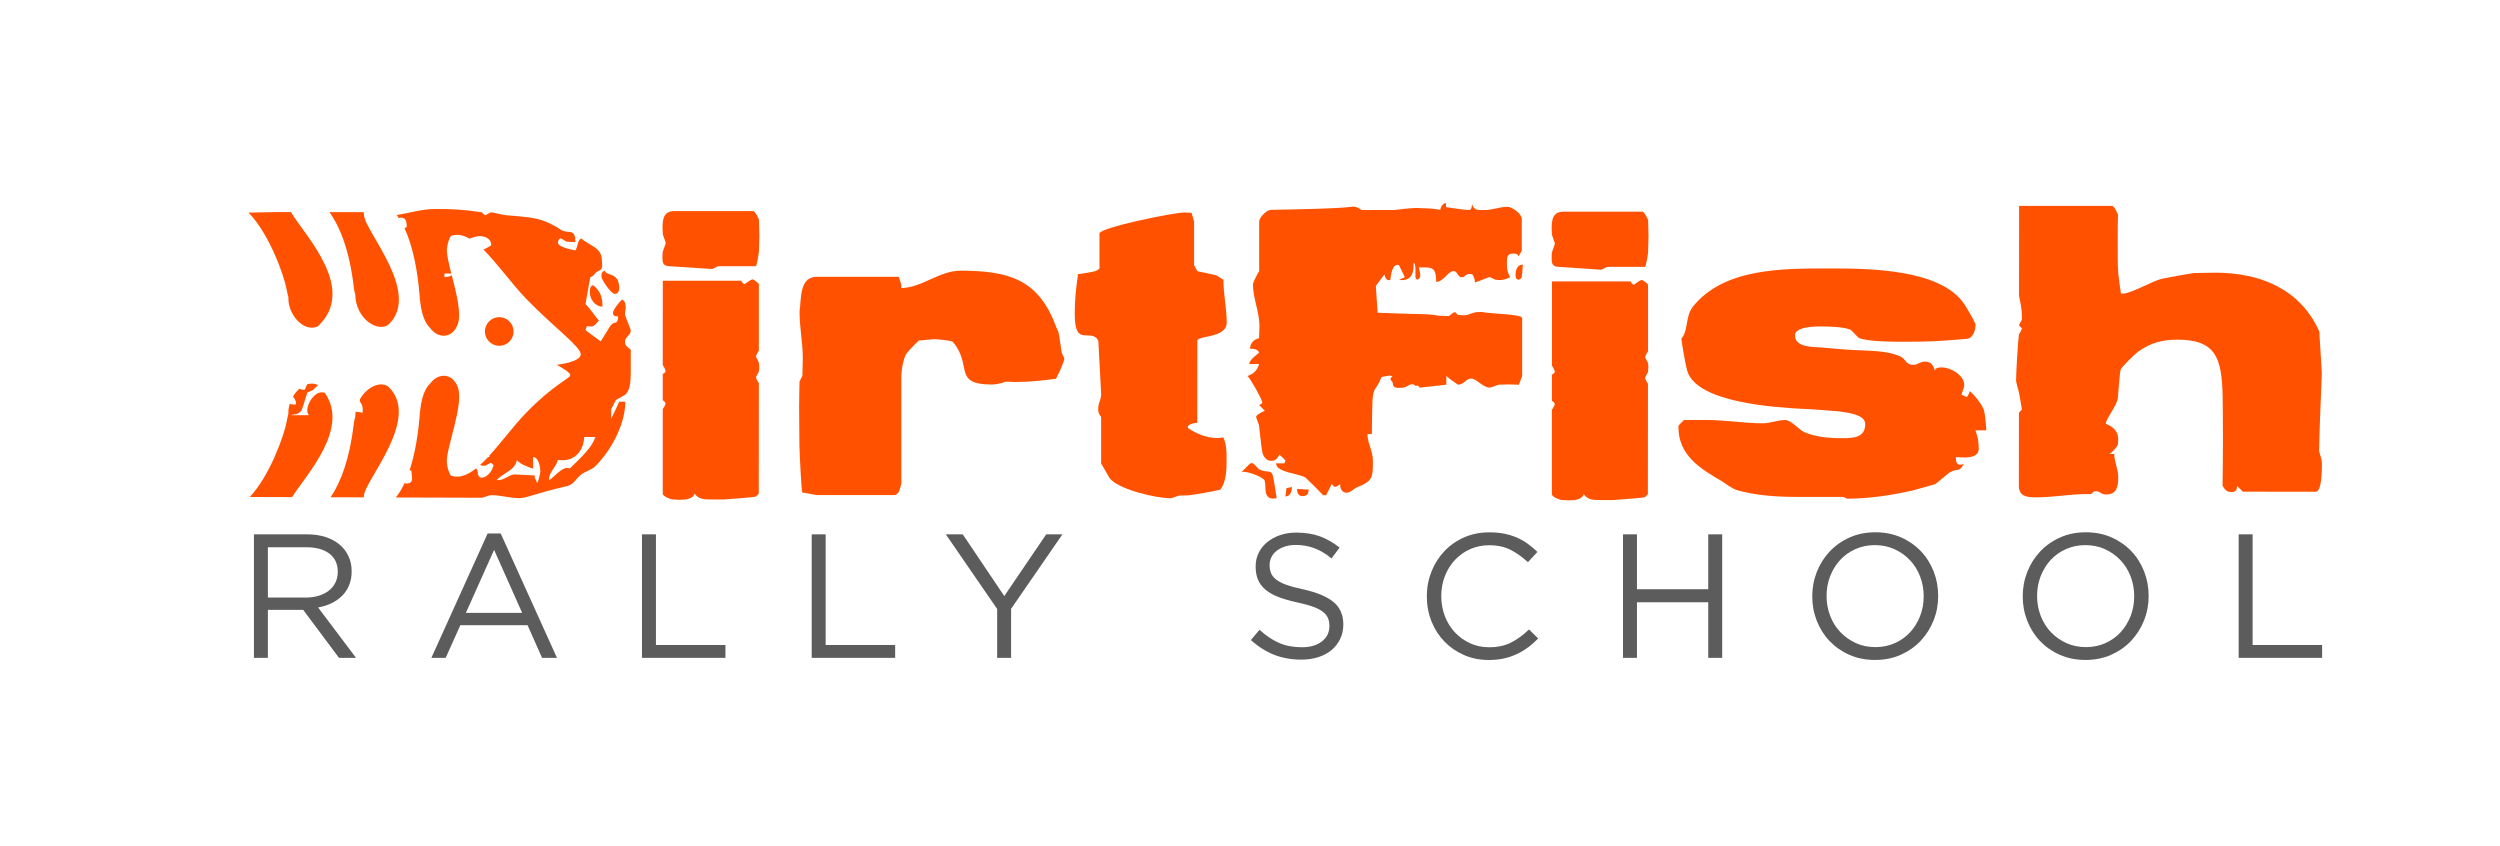
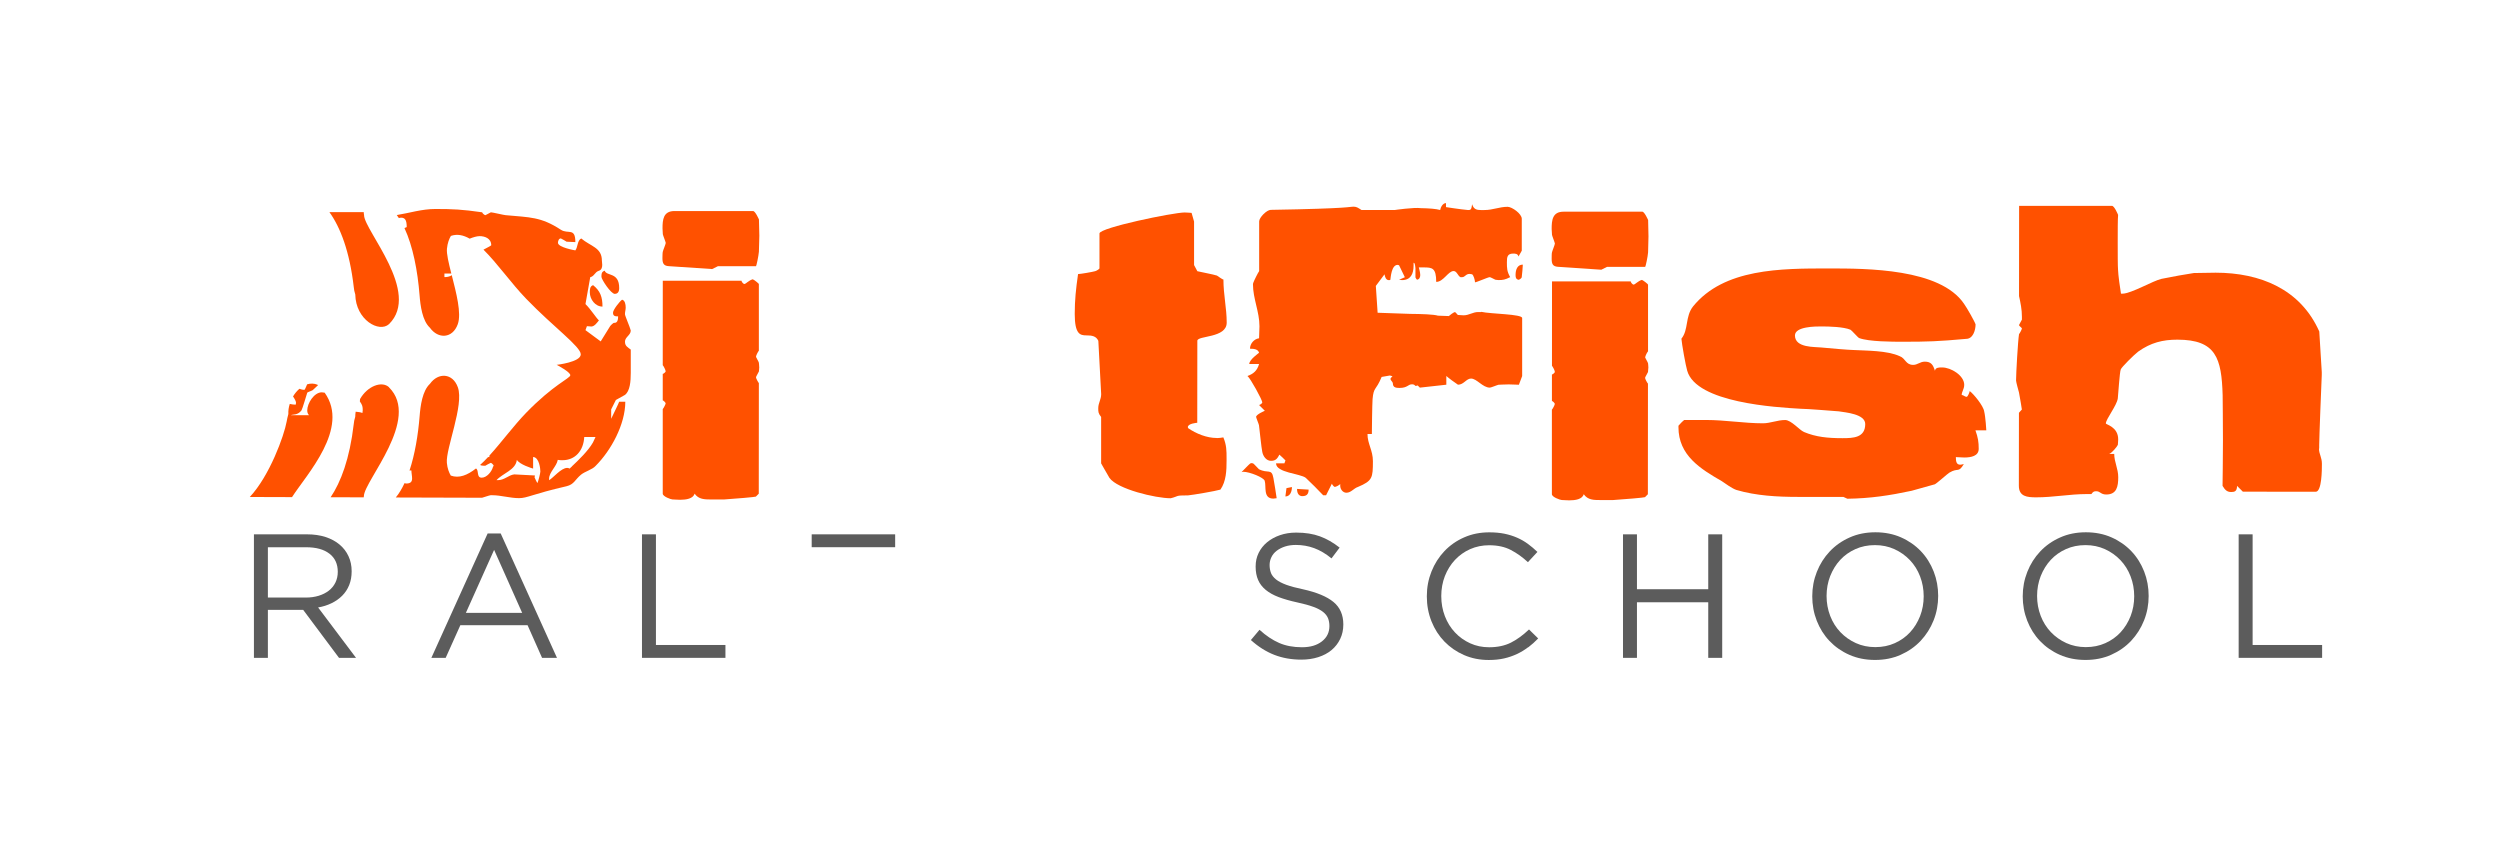
<svg xmlns="http://www.w3.org/2000/svg" id="Layer_1" version="1.1" viewBox="0 0 573 194">
  <defs>
    <style> .st0 { fill: #5c5c5c; } .st1 { fill: #ff5100; } </style>
  </defs>
  <g>
    <path class="st1" d="M140.92,67.35c.67,0,1-.49,1-1.32,0-3.74-2.91-2.66-3.32-3.99-.75.26-.75.75-.75,1.42,0,.57,2.16,3.9,3.07,3.9Z" />
    <path class="st1" d="M135.94,65.36c-.75.25-.75,1-.75,1.66,0,1.59,1.24,3.25,2.9,3.25,0-2.16-.49-3.58-2.15-4.91Z" />
    <path class="st1" d="M143.24,78.33c0-1.09,1.33-1.5,1.33-2.57-.16-.75-1.32-3.33-1.33-3.75,0-.57.17-.99.17-1.5,0-.75-.16-1.66-.83-1.82-.58.41-2.08,2.32-2.08,2.99,0,.83.59.83,1.17.83,0,1.41-.5,1.5-1,1.5-.08,0-.66.49-.83.75l-2.16,3.49-3.49-2.58.33-.91c.42,0,.75.08,1,.08.75,0,1.41-.99,1.75-1.41-.59-.5-1.83-2.5-3.08-3.74l1.09-6.15c.99-.25,1-1.16,2-1.49.58-.17.75-.75.75-1.33,0-.33-.08-.75-.08-1,0-3-2.58-3.24-4.74-5.07-.92.49-.75,1.99-1.34,2.74,0,0-3.99-.67-3.99-1.75,0-.33.17-1,.67-.99.08,0,1.16.66,1.32.75.25,0,1.83.08,2,.09,0-3.41-1.66-1.75-3.32-2.83-4.57-3-7.15-2.83-12.63-3.34-.33,0-3.07-.66-3.41-.66-.09,0-1.16.66-1.25.66-.25,0-.75-.5-.75-.66-4.65-.67-6.65-.75-10.72-.76-3.12,0-5.95.93-8.85,1.39.17.22.32.47.48.7.15-.03.29-.1.47-.1.92,0,1.33.5,1.33,2.16-.1.05-.29.13-.52.22,1.93,4.12,3.03,9.84,3.46,15.36.19,2.44.63,5.87,2.37,7.48,1.88,2.64,5.2,2.51,6.39-.8.9-2.49-.36-7.22-1.38-11.25-.47.39-1.22.45-1.68.45v-.82h1.58c-.61-2.41-1.12-4.53-1-5.7.13-1.29.5-2.24.9-2.92,1.42-.5,2.86-.2,4.31.63.83-.34,1.64-.57,2.28-.58,1.16,0,2.66.5,2.66,2.09,0,.08-.9.55-1.78,1.01,3.16,3.11,6.41,7.77,9.79,11.26,6.25,6.48,12.52,10.97,12.51,12.74,0,1.78-5.53,2.4-5.53,2.4,0,0,3.23,1.67,3.13,2.4-.1.73-3.86,2.14-10.13,8.6-2.88,2.98-5.67,6.79-8.4,9.78,0,.12-.03.22-.03.35h-.28c-.62.67-1.23,1.27-1.84,1.82.2.11.45.17.8.17h.41c.09-.08,1.17-.66,1.25-.66.16,0,.66.5.66.67l-.16.24c-.26,1.08-1.42,2.49-2.58,2.49-1.28,0-.55-1.64-1.32-2.11-1.96,1.54-3.87,2.32-5.77,1.63-.4-.68-.78-1.62-.9-2.91-.31-3.18,3.98-13.26,2.52-17.32-1.18-3.31-4.51-3.44-6.39-.81-1.75,1.62-2.19,5.04-2.38,7.48-.35,4.3-1.09,8.71-2.31,12.4.13,0,.27-.02.43-.02,0,.58.16,1.24.16,1.83,0,.67-.25,1.16-1.33,1.17-.12,0-.26-.05-.4-.09-.6,1.27-1.25,2.38-2.01,3.29l19.77.06c.34-.08,1.74-.58,1.99-.58h.34c1.99,0,4.08.67,6.15.67,1.91,0,2.99-.91,10.89-2.73,1.75-.42,1.92-1.5,3.32-2.65.92-.75,2.58-1.16,3.33-2,3.58-3.57,6.81-9.55,6.82-14.71h-1.41c-.25.67-1.17,2.49-1.83,3.9v-2.15l1.08-2.16,2.08-1.16c1.16-.91,1.33-3.07,1.33-5.07v-5.32c-.66-.5-1.33-.83-1.32-1.74ZM123.19,110.73c-.16-.17-.58-1.08-.67-1.33,0-.08.09-.33.09-.42-.75,0-4.07-.25-4.74-.25-1.33.16-2.24,1.32-3.74,1.32h-.33c1.41-1.57,4.41-2.32,4.66-4.65.67,1.08,3.41,1.92,3.73,2v-2.66c1.42.09,1.66,2.75,1.66,3.33,0,.41-.5,2.32-.67,2.65ZM131.09,106.91c-.33.25-.42.41-.5.49-.17-.08-.42-.16-.58-.16-1.41,0-3.25,2.33-4.16,2.82v-.34c0-1.49,1.74-2.82,1.99-4.32.33.08.75.08,1.08.08,2.91,0,4.82-2.16,4.99-5.32h2.58s-.58,1.25-.58,1.25c-1.08,1.91-3.33,4.07-4.83,5.48Z" />
-     <path class="st1" d="M66.1,68.11c-.18,3.89,3.42,8.1,6.69,6.74,9.26-8.56-2.87-20.81-6.12-26.25h-2.96l-6.76.13c4.72,4.77,8.16,14.35,8.74,17.6.11.63.24,1.22.41,1.77Z" />
    <path class="st1" d="M83.45,49.34c-.06-.25-.07-.49-.08-.72h-7.87c2.48,3.44,4.63,8.94,5.58,17.16.04.56.16,1.13.35,1.71.1,5.83,5.48,8.85,7.73,6.8,7.37-7.25-5.62-21.4-5.72-24.95Z" />
    <path class="st1" d="M89.16,88.75c-1.63-1.5-4.92-.3-6.64,2.71l-.04.55c.58.83.66,1.16.66,2.07,0,0-.09.5-.08.59-.3-.17-.89-.25-1.54-.31-.06.38-.09.77-.1,1.18-.19.58-.31,1.16-.35,1.72-.92,7.86-2.94,13.24-5.29,16.71l7.59.02c.01-.09.01-.18.03-.29.1-3.54,13.11-17.68,5.75-24.93Z" />
    <path class="st1" d="M74.4,90s-.5-.08-.65-.08c-1.74,0-3.33,2.49-3.33,4.16,0,.5.17.83.41,1.08h-4.15c.5-.25,1.49.08,2.41-1.08.26-.41,1.17-3.66,1.33-4.07.08-.16,1.25-.49,1.33-.66.29-.27.7-.66,1.13-1.06-.04-.04-.07-.08-.11-.11-.79-.33-1.6-.33-2.38-.09-.12.23-.48,1.26-.63,1.26-.44,0-.8-.12-1.14-.24-.56.49-1.06,1.09-1.46,1.76.41.58.69,1.14.69,1.46,0,.09-.08.34-.08.42-.39,0-.89-.06-1.36-.17-.24.76-.36,1.55-.32,2.32-.16.56-.29,1.15-.4,1.77-.58,3.19-3.88,12.37-8.44,17.24l9.68.03c3.36-5.24,13.29-15.77,7.49-23.93Z" />
-     <path class="st1" d="M114.42,79.26c1.82,0,3.29-1.46,3.29-3.28,0-1.81-1.47-3.29-3.28-3.29-1.81,0-3.29,1.47-3.29,3.28,0,1.81,1.47,3.28,3.28,3.29Z" />
    <path class="st1" d="M172.63,48.37h-18.04c-2.57,0-2.74,1.98-2.74,3.98,0,.33.07,1.33.07,1.33,0,.16.67,1.83.67,2,0,.25-.67,1.83-.67,1.99-.08.17-.08,1.16-.09,1.5,0,1.25.33,1.75,1.41,1.83l9.98.67,1.33-.66h8.73c.08,0,.58-2.32.66-3.31,0-.17.09-2.75.1-3.66,0-.58-.09-3.16-.09-3.74,0,0-.83-1.92-1.33-1.92Z" />
    <path class="st1" d="M174.01,84.12c0-.34-.08-1-.08-1,0-.16-.66-1.24-.66-1.33,0-.33.5-1.24.66-1.41v-15.29c0-.08-.99-.92-1.4-1.08-.92.25-1.58,1.08-1.92,1.08-.25,0-.66-.5-.66-.75h-18.04s-.01,19.36-.01,19.36c.17.16.66,1.08.67,1.42,0,.16-.51.58-.67.58v6.07c.16,0,.66.5.67.67,0,.24-.51,1.16-.67,1.33v19.37c-.01.66,1.9,1.34,2.23,1.33.42,0,1.08.08,1.75.08,1.41,0,2.99-.25,3.32-1.41.91,1.33,2.32,1.33,3.74,1.34h2.99c2.49-.16,7.31-.57,7.32-.66l.66-.67.02-25.35c-.16-.16-.66-1.08-.66-1.33,0-.17.67-1.25.67-1.33,0-.08.09-.74.08-.99Z" />
-     <path class="st1" d="M243.34,80.84c-.08-.5-.58-4.24-.74-4.66,0-.16-.58-1.24-.58-1.41-3.99-10.64-10.63-12.72-21.86-12.73-4.9,0-8.98,3.98-13.63,3.98,0-.16.08-.51.09-.59-.17-.58-.58-1.99-.66-1.99h-18.7c-4.07-.01-3.58,4.98-4,7.96,0,3.82.75,7.23.74,10.64,0,1-.09,3.82-.09,4.08l-.66,1.32c0,.25-.09,4.33-.09,5.91,0,1.99.07,8.14.07,8.81.09,3.15.49,10.64.66,10.72l3.32.59h17.96c.16.01.67-.48.75-.57.25-.41.67-1.91.67-2.07v-24.69c.01-.83.35-4.16,1.35-5.32.67-.83,2.58-2.74,2.66-2.75l3.41-.33c.33,0,4.16.25,4.41.67,4.57,5.32-.18,9.73,8.97,9.73,2.33-.16,2.83-.66,3.24-.66.76,0,1.41.08,2.08.08,3.16,0,6.07-.33,9.31-.74.25-.42,1.91-3.73,1.91-4.66,0-.16-.58-1.16-.58-1.33Z" />
    <path class="st1" d="M278.9,100.39c-2.33,0-4.74-1-6.57-2.25,0,0-.08-.17-.08-.24,0-.83,2.08-1,2.16-1l.02-18.79c0-1.24,6.73-.57,6.73-4.16,0-3.32-.75-6.39-.75-9.88-.24,0-1.33-.83-1.49-.91-.75-.26-3.83-.83-4.49-1l-.75-1.41v-9.97s-.57-1.99-.57-1.99c-.09,0-1.17-.09-1.58-.09-2.57,0-19.53,3.48-19.53,4.81v7.98c0,.17-.67.59-1.01.67-.5.16-3.41.66-3.9.66-.5,3.49-.75,5.9-.76,9.14,0,4.65,1.24,4.91,2.66,4.91,1.33,0,2.25.17,2.75,1.25l.65,12.22c0,1.25-.67,1.99-.67,3.24,0,.83,0,1.16.66,1.99v10.64c0,.08,1.41,2.41,1.91,3.33,1.83,2.57,10.55,4.66,14.04,4.66,1.99-.49.84-.66,3.99-.66,1.08-.09,6.32-.99,7.4-1.32,1.33-1.91,1.41-4.41,1.41-6.65v-.5c0-1.74,0-3.08-.74-4.82-.5.08-1,.17-1.5.16Z" />
    <path class="st1" d="M376.42,48.52h-18.04c-2.58-.01-2.74,1.98-2.74,3.98,0,.33.08,1.33.08,1.33,0,.17.67,1.83.66,1.99,0,.26-.66,1.84-.66,2-.08.16-.08,1.16-.08,1.5,0,1.25.32,1.74,1.41,1.83l9.97.67,1.33-.66h8.73c.08,0,.59-2.32.66-3.32,0-.17.09-2.74.09-3.66,0-.58-.08-3.16-.08-3.74,0,0-.83-1.92-1.33-1.92Z" />
    <path class="st1" d="M377.81,84.27c0-.33-.08-1-.08-1,0-.16-.66-1.24-.66-1.33,0-.34.49-1.25.66-1.42v-15.29c.01-.09-.99-.91-1.4-1.08-.92.25-1.58,1.09-1.91,1.08-.25,0-.66-.5-.66-.74h-18.04s-.01,19.35-.01,19.35c.16.17.67,1.08.66,1.42,0,.15-.5.58-.67.58v6.07c.17,0,.66.49.66.66,0,.25-.49,1.16-.67,1.33v19.36c-.01.67,1.9,1.33,2.23,1.34.42,0,1.08.08,1.75.08,1.41,0,2.99-.24,3.32-1.41.92,1.34,2.33,1.34,3.74,1.34h2.99c2.49-.16,7.32-.57,7.31-.66l.66-.67.02-25.35c-.17-.17-.66-1.08-.66-1.33,0-.17.67-1.25.67-1.33,0-.08.08-.74.08-1Z" />
    <path class="st1" d="M455.26,98.61s-.16-2.99-.49-4.33c-.17-1.25-2.41-3.99-3.32-4.65,0,.25-.42,1.25-.66,1.32-.5,0-.75-.41-1.17-.42,0-.75.57-1.32.58-2.32,0-2.16-3.07-4-5.06-3.99-.83,0-1.49,0-1.66.75-.42-1.41-.92-2.08-2.32-2.08-1.09,0-1.66.75-2.66.74-1.74,0-1.74-1.5-3.08-1.99-2.9-1.33-7.64-1.25-10.64-1.42-.83,0-5.89-.42-7.39-.58-1.33-.17-5.98.16-5.99-2.75,0-2.07,4.74-2.07,5.99-2.07,1.91,0,5.15.09,6.73.75.24.09,1.74,1.83,1.99,1.91,2.16.84,7.73.85,9.89.85,5.91,0,8.14-.08,14.64-.66,1.57,0,2.16-1.99,2.16-3.32-.16-.58-1.99-3.82-2.66-4.74-5.48-8.07-22.27-8.08-31-8.08-10.97,0-24.02-.01-31.1,8.71-1.83,2.33-.99,5.32-2.66,7.39.08,1.17.99,6.24,1.32,7.32,2.07,7.4,20.44,8.41,26.01,8.74,1.5,0,7.57.51,8.73.59,1.5.25,6.07.59,6.07,2.91,0,3.15-2.75,3.24-5.24,3.24-3.32,0-6.06-.26-8.81-1.42-.99-.41-2.91-2.74-4.31-2.74-1.75,0-3.41.75-5.08.75-4.32,0-8.65-.76-13.05-.76h-4.99c-.25.16-1.16,1.07-1.33,1.32v.33c0,6.48,5.06,9.56,9.96,12.39.74.5,2.33,1.67,3.33,2,4.49,1.33,9.48,1.59,14.04,1.59h0s10.46,0,10.46,0c.33.17.77.37.93.42,5.24-.07,9.65-.74,14.71-1.82l5.33-1.49c.41-.17,3-2.49,3.32-2.66,2.08-1.25,2.07.16,3.33-1.99-.34.08-.59.17-.83.16-.91,0-.99-.83-1-1.74.42,0,1.17.08,1.91.09,1.58,0,3.33-.33,3.33-1.99,0-1.58-.16-2.58-.75-4.24h2.49Z" />
    <path class="st1" d="M531.56,102.83v-.83c0-1.59.51-14.38.59-16.04v-.67s-.57-9.31-.57-9.31c-4.32-9.73-13.55-13.47-23.76-13.48-1.17,0-4.74.08-4.99.08-.75.08-5.9,1-7.4,1.33-1.91.41-6.98,3.4-8.97,3.4h-.33c-.17-.84-.67-4.58-.67-5.41-.08-.91-.08-3.66-.08-6.32,0-2.66,0-5.4.09-6.32,0,0-.83-2.07-1.41-2.08h-21.28s-.02,20.68-.02,20.68c.34,1.49.67,3.15.66,4.73v.67c0,.08-.67,1.16-.67,1.25,0,.17.67.66.67.74,0,.25-.5,1.17-.66,1.33-.26,1.58-.68,9.07-.68,10.64,0,.34.58,2.41.67,2.74.25,1.17.66,3.9.66,3.9l-.67.75-.02,16.72c0,2.49,1.91,2.65,3.91,2.66,4.08,0,7.65-.74,11.64-.75h1.08c.33-.49.58-.66,1.08-.65,1,0,1,.74,2.32.75,2.41,0,2.75-1.83,2.75-3.98,0-1.92-.92-3.49-.92-5.32h-1.16c.58-.17,1.83-1.67,1.99-2.08,0-.08.08-.83.08-1.24.01-2.91-2.83-3.41-2.83-3.66,0-1,2.5-4.07,2.74-5.74.09-.75.43-6.15.68-6.65.16-.5,3-3.32,3.99-4.08,2.91-2.07,5.65-2.74,8.98-2.74,8.89,0,10.13,4.25,10.38,12.72,0,1.59.08,5.99.07,10.39,0,4.41-.08,8.82-.09,10.4.58.99,1.08,1.41,1.99,1.41.76,0,1.33-.16,1.33-1.41l1.33,1.33,16.7.02c1.41,0,1.42-5.07,1.42-6.4,0-1.5-.67-2.24-.67-3.49Z" />
    <g>
      <path class="st1" d="M294.61,113.79c1.16,0,1.5-1.25,1.5-2.16l-1.25.25-.25,1.91Z" />
      <path class="st1" d="M288.55,107.55c-.17-.16-1.16-1.25-1.32-1.33-.09,0-.25-.08-.34-.08-.09,0-.25.08-.33.08-.33.25-1.67,1.66-2,1.99.08,0,.25-.08.41-.08,1.41,0,4.74,1.33,4.9,2.08.41,1.33-.42,4.07,1.99,4.07.08,0,.58-.08.75-.09-.09-.67-.59-3.9-.75-4.65-.41-2.25-1.24-.92-3.32-2Z" />
      <path class="st1" d="M298.52,113.71c.84,0,1.41-.33,1.42-1.49l-2.66-.16c0,1.24.58,1.66,1.24,1.66Z" />
      <path class="st1" d="M347.37,62.96c0,.5,0,1,.66,1.17.25,0,.75-.42.75-.58.08-.41.25-2.58.25-2.9-1.25,0-1.65,1.16-1.66,2.32Z" />
      <path class="st1" d="M339.47,71.52h-.67c-1.24,0-2.08.74-3.33.75-.33,0-1.25-.08-1.33-.08-.08-.08-.58-.67-.66-.67-.24,0-1.25.75-1.41.92l-2.49-.09c-.96-.3-3.79-.39-6.37-.41l-7.46-.26-.41-6.15,1.99-2.66c.09.58.33,1.34,1,1.34,0,0,.25,0,.34-.09.08-.5.24-3.41,1.66-3.41.08,0,.33.08.33.08l1.33,2.75-1.33.58c.08,0,.58.09.67.08,2,0,2.66-1.42,2.66-3.33v-.66c.08.02.12.07.19.1.13.26.2.69.24,1.15v2.12c.14.27.27.49.35.53.58-.08.74-.58.75-1.07,0-.75-.33-1.58-.33-1.75h1.08c1.99,0,2.9.09,2.91,3.32,1.66,0,2.74-2.49,3.99-2.49.75,0,.99,1.17,1.58,1.41h.33c.75,0,.83-.75,1.74-.75.17,0,.58.09.58.09.33.17.67,1.34.67,1.82,0,.16,3-1.16,3.32-1.16.17-.08,1.25.58,1.34.58.08,0,.58.09.74.08,1,0,1.5-.08,2.66-.67-.75-1.33-.75-2.07-.75-3.4,0-1.17.08-1.99,1.41-2,.5,0,1.09,0,1.25.67l.75-1.33v-7.31c0-1.16-2.24-2.74-3.24-2.75-1.91,0-3.41.75-5.32.74h-.83c-.92,0-1.66-.17-1.99-1.33-.17,1.16-.25,1.33-.92,1.33-1.83-.16-5.07-.67-5.07-.67v-.92c-.75,0-1.25,1-1.33,1.58-.94-.27-2.57-.39-4.42-.42,0,0,0,0,0,0-1.61-.22-5.97.42-5.97.42h-7.65c-.66-.42-1.08-.76-1.75-.76-1.24,0-.42.41-19.04.73-.91,0-2.66,1.74-2.66,2.65v11.39c-.26.33-1.17,2.17-1.34,2.66,0,0-.09.25-.08.34,0,3.32,1.49,6.31,1.49,9.64,0,.49-.09,2.33-.09,2.75-1.16.16-2.08,1.24-2.08,2.4.66,0,1.83,0,2.08.92-.08.09-2.25,1.58-2.25,2.58h2.25c-.42,1.5-1.25,2.24-2.66,2.75.66.49,3.4,5.48,3.4,6.06,0,.17-.5.58-.75.58l1.33,1.33s-2.01.83-2,1.41c0,.17.66,1.75.66,1.91.09.66.58,5.4.75,6.07.17.99.91,2.08,1.99,2.08.92,0,1.42-.33,1.92-1.42.25.17,1.17,1.08,1.41,1.33,0,.09-.25.59-.25.67h-1.91c0,2.16,5.57,2.33,6.81,3.32.67.59,3.49,3.41,3.99,3.99h.67s1.33-2.66,1.33-2.66c0,.17.49.75.66.75.25,0,1.08-.42,1.25-.67v.42c0,.75.58,1.58,1.41,1.58,1.08,0,1.66-1,2.66-1.33,3.33-1.41,3.41-2.08,3.42-5.9,0-2.5-1.25-3.99-1.24-6.23h1c0-1.16.08-6.82.16-7.98.26-2.92.75-1.86,2.08-5.1l1.89-.33s.72.16.55.27c-1,.62.14,1,.14,1.58,0,.91.75,1,1.5,1,1.91,0,1.91-.84,2.91-.83.33,0,.55.12.73.34.07.06.27.02.54-.08l.5.5,6.07-.67v-2c.33.34,2.25,1.75,2.67,2,1.33,0,1.91-1.41,2.99-1.41,1.33,0,2.66,2.08,4.32,2.08.26,0,1.83-.66,1.99-.66.34,0,1.34-.08,2.33-.08s1.99.09,2.33.08l.75-1.99v-13.3c.01-.92-7.14-.92-9.38-1.42Z" />
    </g>
  </g>
  <g>
    <path class="st0" d="M77.7,150.78l-8.21-11h-8.09v11h-3.2v-28.31h12.17c1.56,0,2.97.2,4.23.61,1.25.4,2.33.98,3.21,1.72.89.74,1.58,1.63,2.06,2.67.49,1.04.73,2.19.73,3.46,0,1.19-.19,2.25-.57,3.18-.38.93-.91,1.74-1.6,2.43-.69.69-1.5,1.26-2.45,1.72-.94.46-1.97.78-3.07.97l8.7,11.56h-3.92ZM75.51,126.91c-1.27-.99-3.05-1.48-5.35-1.48h-8.76v11.53h8.72c1.05,0,2.03-.14,2.92-.41.89-.27,1.66-.66,2.31-1.16.65-.5,1.16-1.12,1.52-1.85.36-.73.55-1.56.55-2.48,0-1.79-.64-3.17-1.91-4.16Z" />
    <path class="st0" d="M127.68,150.78h-3.44l-3.32-7.48h-15.41l-3.36,7.48h-3.28l12.9-28.51h2.99l12.9,28.51ZM113.25,126.03l-6.47,14.44h12.9l-6.43-14.44Z" />
    <path class="st0" d="M147.14,122.47h3.2v25.36h15.93v2.95h-19.13v-28.31Z" />
-     <path class="st0" d="M186.04,122.47h3.2v25.36h15.93v2.95h-19.13v-28.31Z" />
-     <path class="st0" d="M231.74,150.78h-3.19v-11.2l-11.77-17.11h3.88l9.52,14.15,9.61-14.15h3.72l-11.77,17.07v11.24Z" />
+     <path class="st0" d="M186.04,122.47h3.2h15.93v2.95h-19.13v-28.31Z" />
    <path class="st0" d="M291.31,131.34c.22.54.61,1.03,1.17,1.48.57.45,1.35.85,2.35,1.22,1,.36,2.28.71,3.84,1.03,3.15.7,5.48,1.67,6.98,2.92,1.5,1.24,2.24,2.96,2.24,5.14,0,1.22-.24,2.32-.72,3.32-.48,1-1.14,1.85-1.98,2.55s-1.86,1.24-3.04,1.62c-1.19.38-2.48.57-3.88.57-2.27,0-4.33-.37-6.21-1.1-1.87-.73-3.66-1.86-5.36-3.39l1.98-2.35c1.48,1.35,2.98,2.35,4.49,3.01,1.51.66,3.25.99,5.22.99s3.44-.45,4.59-1.34c1.15-.89,1.72-2.07,1.72-3.52,0-.67-.11-1.28-.32-1.8-.22-.53-.59-1.01-1.14-1.44-.54-.43-1.29-.82-2.25-1.17-.96-.35-2.18-.69-3.67-1.01-1.62-.35-3.03-.76-4.24-1.21-1.2-.46-2.2-1.01-2.98-1.66-.78-.65-1.37-1.4-1.74-2.27-.38-.86-.57-1.89-.57-3.08s.23-2.17.69-3.12c.46-.95,1.11-1.76,1.94-2.45.84-.69,1.82-1.23,2.95-1.62,1.13-.39,2.37-.59,3.72-.59,2.08,0,3.89.29,5.44.86,1.55.57,3.05,1.43,4.51,2.58l-1.86,2.47c-1.32-1.08-2.65-1.86-3.98-2.35s-2.73-.73-4.19-.73c-.92,0-1.75.12-2.49.36-.74.24-1.37.57-1.9.97-.53.4-.93.89-1.21,1.46-.28.57-.42,1.17-.42,1.82s.11,1.28.32,1.82Z" />
    <path class="st0" d="M350.26,148.34c-.8.61-1.65,1.13-2.57,1.56-.92.43-1.9.77-2.95,1.01-1.05.24-2.22.36-3.52.36-2.05,0-3.94-.38-5.66-1.13-1.73-.75-3.22-1.79-4.49-3.09-1.27-1.31-2.26-2.85-2.97-4.63-.71-1.78-1.07-3.69-1.07-5.74s.36-3.92,1.07-5.7c.71-1.78,1.71-3.34,2.97-4.67,1.27-1.33,2.78-2.39,4.53-3.15,1.75-.77,3.67-1.15,5.74-1.15,1.29,0,2.46.11,3.5.32,1.04.22,2,.52,2.89.91.89.39,1.71.86,2.47,1.42.75.55,1.48,1.17,2.18,1.84l-2.18,2.35c-1.21-1.13-2.51-2.06-3.9-2.79s-3.05-1.09-4.99-1.09c-1.56,0-3.01.3-4.35.89-1.33.59-2.49,1.42-3.48,2.47-.98,1.05-1.75,2.29-2.31,3.7-.55,1.42-.83,2.95-.83,4.59s.28,3.18.83,4.61c.55,1.43,1.32,2.67,2.31,3.72.98,1.05,2.14,1.88,3.48,2.49,1.33.61,2.78.91,4.35.91,1.94,0,3.61-.36,5.01-1.07,1.4-.71,2.78-1.72,4.13-3.01l2.1,2.06c-.73.75-1.49,1.44-2.28,2.04Z" />
    <path class="st0" d="M375.19,138.04v12.74h-3.2v-28.31h3.2v12.58h16.34v-12.58h3.2v28.31h-3.2v-12.74h-16.34Z" />
    <path class="st0" d="M443.18,142.19c-.7,1.77-1.69,3.32-2.95,4.67-1.27,1.35-2.79,2.42-4.57,3.21-1.78.8-3.75,1.19-5.9,1.19s-4.12-.39-5.88-1.17c-1.77-.78-3.28-1.84-4.55-3.17-1.27-1.33-2.24-2.89-2.93-4.65-.69-1.77-1.03-3.63-1.03-5.6s.35-3.83,1.05-5.6c.7-1.77,1.68-3.32,2.95-4.67,1.27-1.35,2.79-2.42,4.57-3.21,1.78-.8,3.75-1.19,5.9-1.19s4.12.39,5.88,1.17,3.28,1.84,4.55,3.17c1.27,1.33,2.24,2.89,2.93,4.65.69,1.77,1.03,3.63,1.03,5.6s-.35,3.84-1.05,5.6ZM440.08,132.1c-.55-1.43-1.33-2.67-2.33-3.72-1-1.05-2.18-1.89-3.54-2.51-1.36-.62-2.85-.93-4.47-.93s-3.11.3-4.47.91c-1.36.61-2.53,1.44-3.5,2.49s-1.73,2.29-2.29,3.7c-.55,1.42-.83,2.93-.83,4.55s.28,3.14.83,4.57c.55,1.43,1.33,2.67,2.33,3.72,1,1.05,2.18,1.89,3.54,2.51,1.36.62,2.85.93,4.47.93s3.11-.3,4.47-.91c1.36-.61,2.53-1.44,3.5-2.49s1.73-2.29,2.29-3.7c.55-1.42.83-2.93.83-4.55s-.28-3.14-.83-4.57Z" />
    <path class="st0" d="M491.42,142.19c-.7,1.77-1.69,3.32-2.95,4.67-1.27,1.35-2.79,2.42-4.57,3.21-1.78.8-3.75,1.19-5.9,1.19s-4.12-.39-5.88-1.17c-1.77-.78-3.28-1.84-4.55-3.17-1.27-1.33-2.24-2.89-2.93-4.65-.69-1.77-1.03-3.63-1.03-5.6s.35-3.83,1.05-5.6c.7-1.77,1.68-3.32,2.95-4.67,1.27-1.35,2.79-2.42,4.57-3.21,1.78-.8,3.75-1.19,5.9-1.19s4.12.39,5.88,1.17,3.28,1.84,4.55,3.17c1.27,1.33,2.24,2.89,2.93,4.65.69,1.77,1.03,3.63,1.03,5.6s-.35,3.84-1.05,5.6ZM488.33,132.1c-.55-1.43-1.33-2.67-2.33-3.72-1-1.05-2.18-1.89-3.54-2.51-1.36-.62-2.85-.93-4.47-.93s-3.11.3-4.47.91c-1.36.61-2.53,1.44-3.5,2.49s-1.73,2.29-2.29,3.7c-.55,1.42-.83,2.93-.83,4.55s.28,3.14.83,4.57c.55,1.43,1.33,2.67,2.33,3.72,1,1.05,2.18,1.89,3.54,2.51,1.36.62,2.85.93,4.47.93s3.11-.3,4.47-.91c1.36-.61,2.53-1.44,3.5-2.49s1.73-2.29,2.29-3.7c.55-1.42.83-2.93.83-4.55s-.28-3.14-.83-4.57Z" />
    <path class="st0" d="M513.1,122.47h3.2v25.36h15.93v2.95h-19.13v-28.31Z" />
  </g>
</svg>